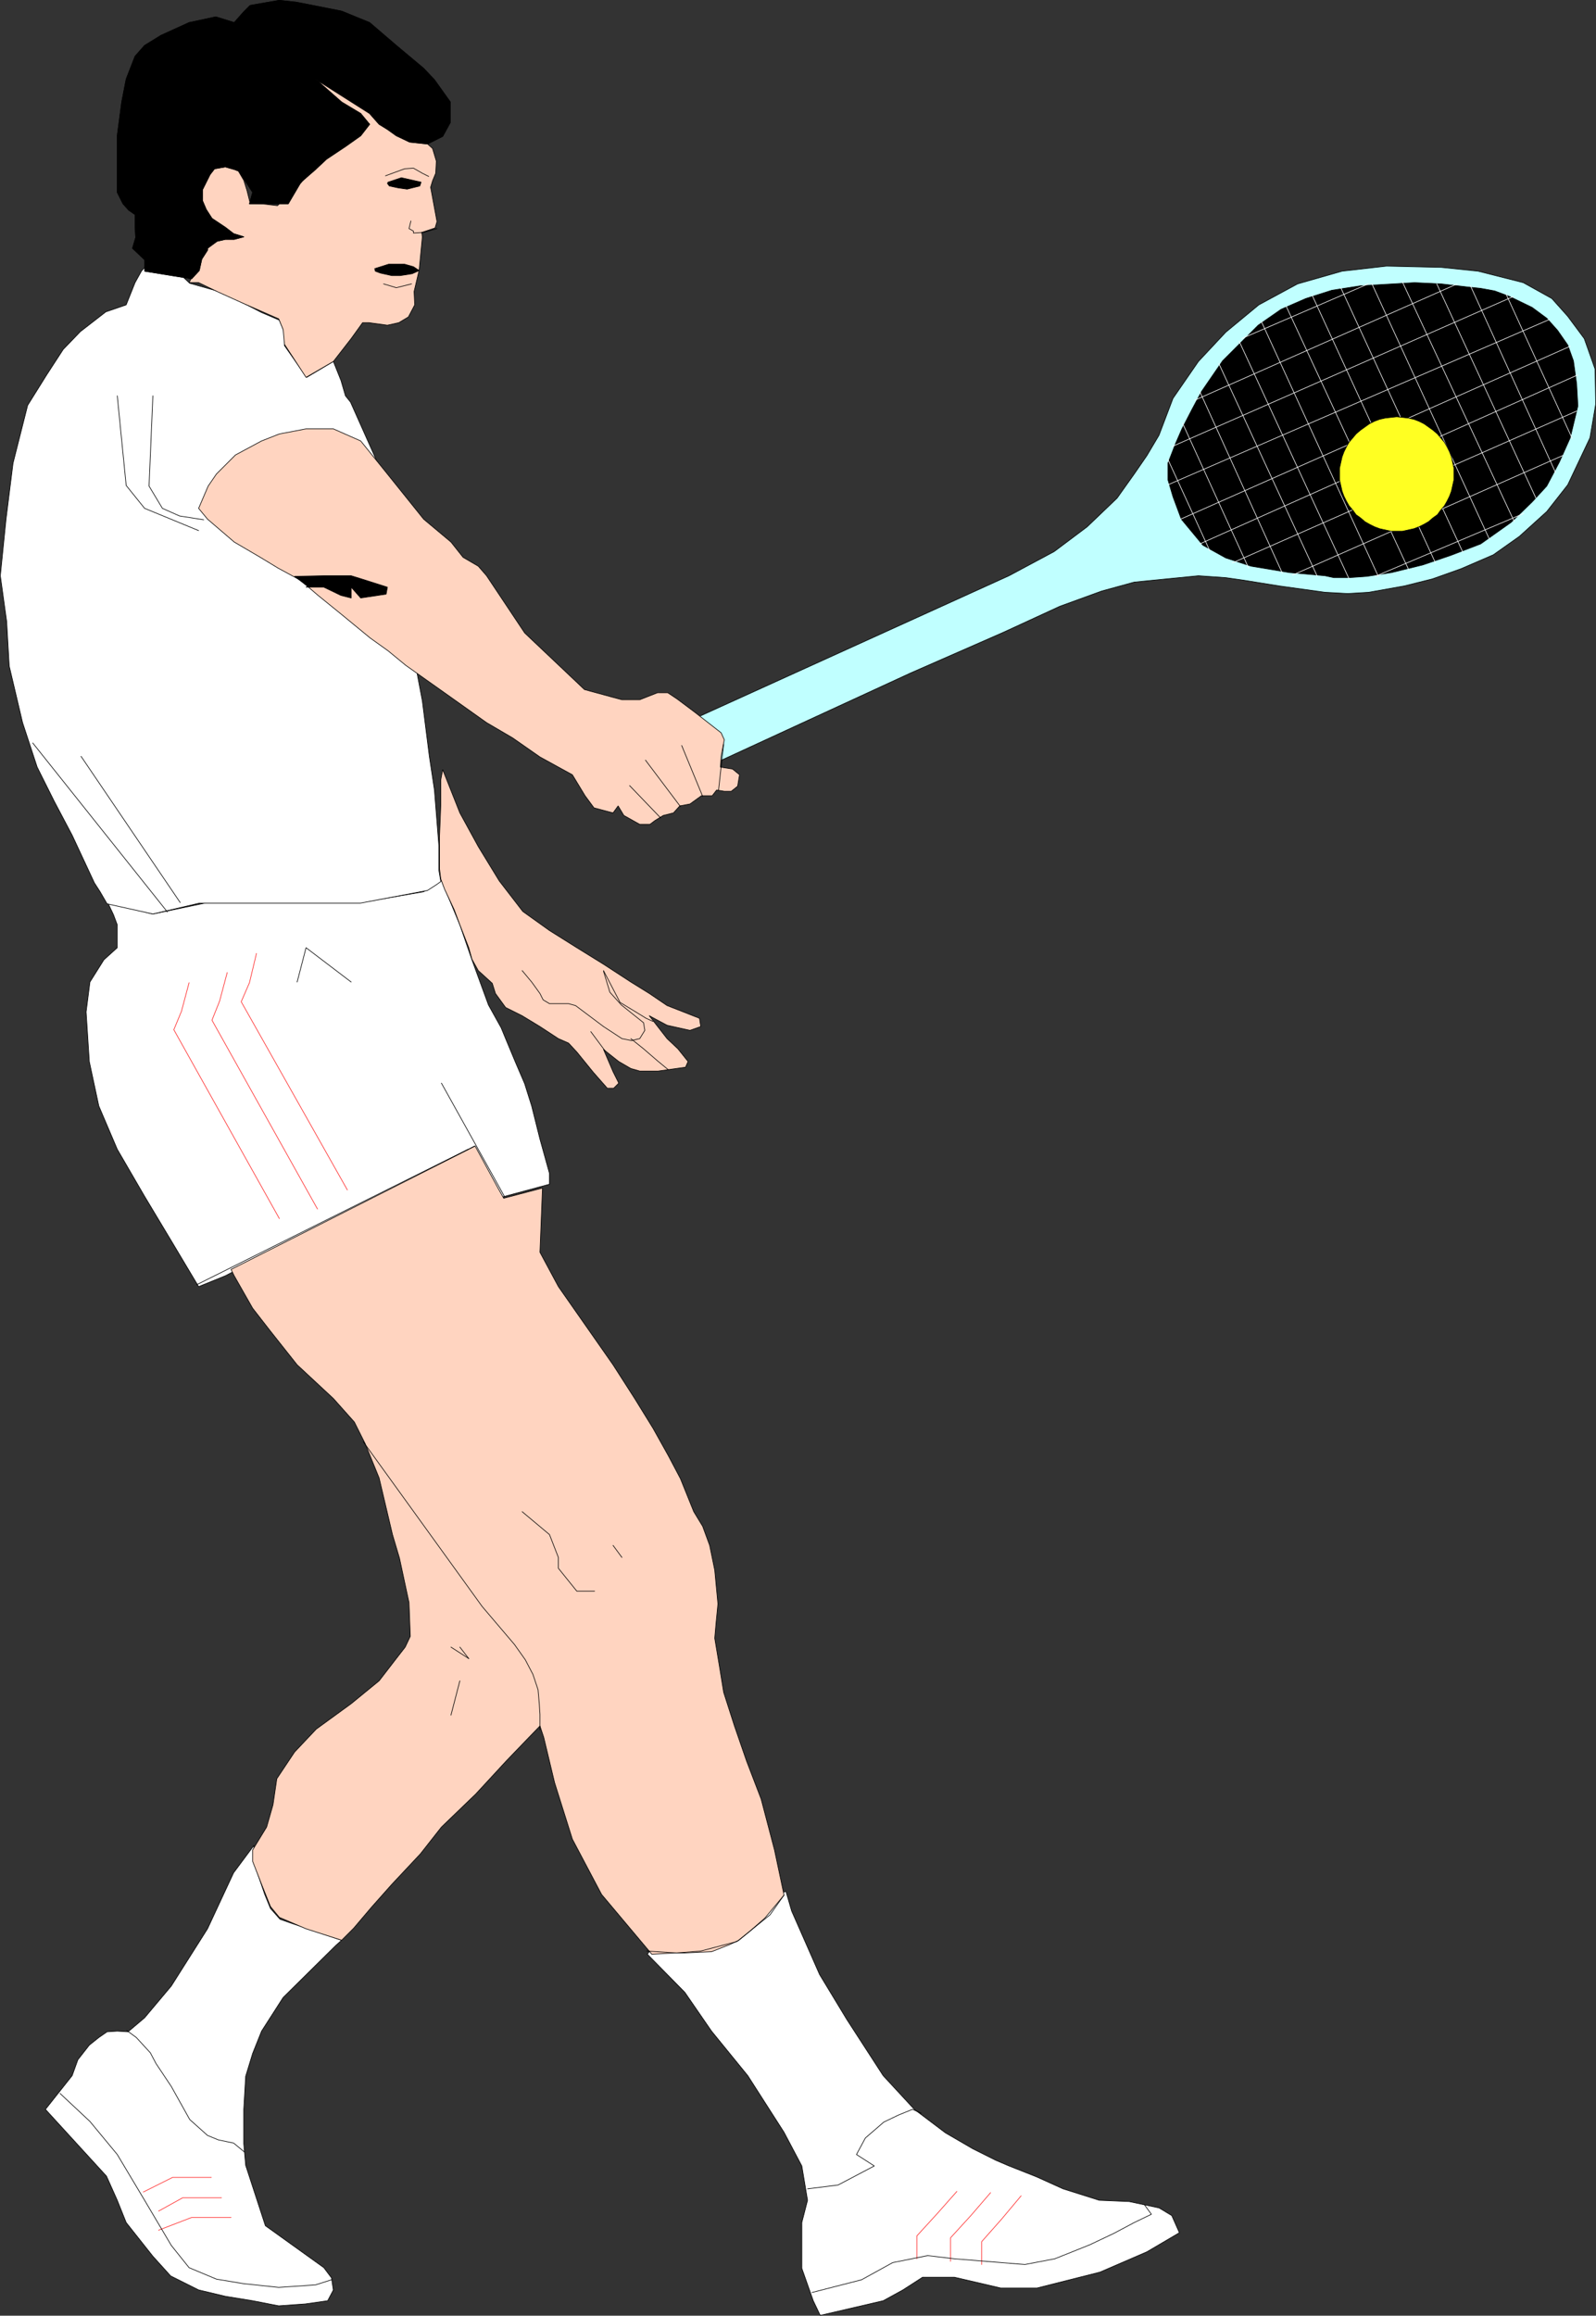
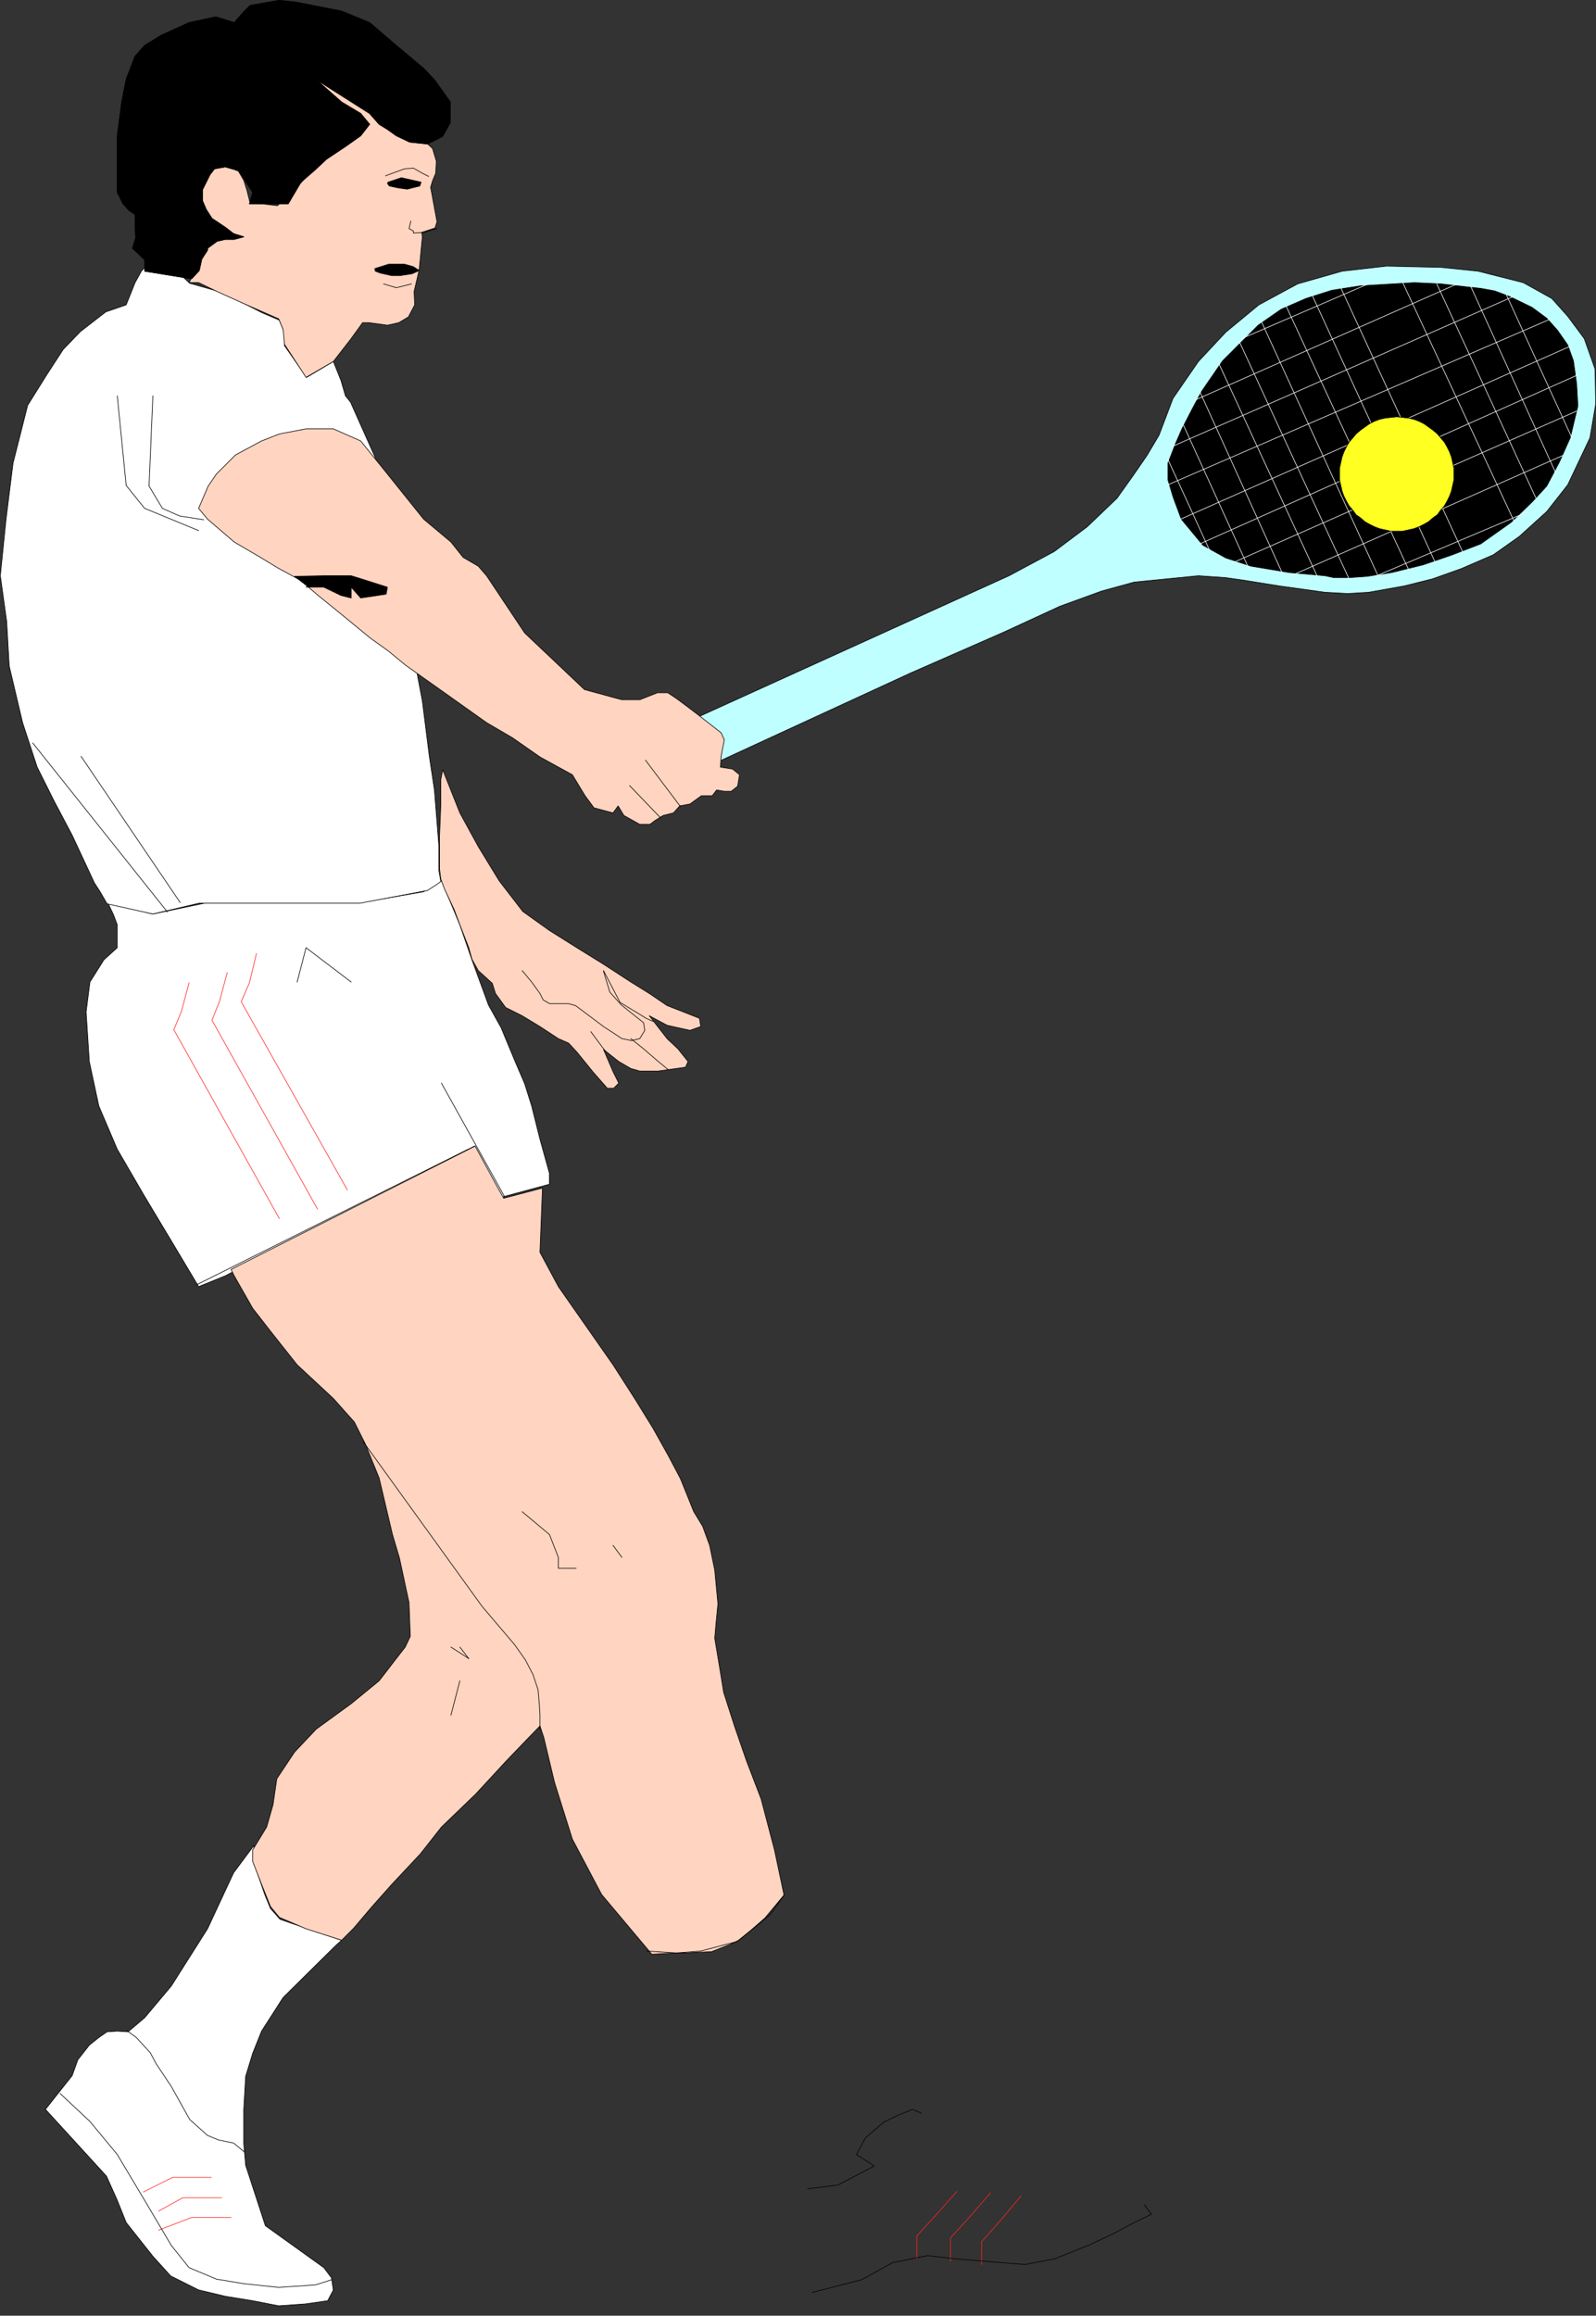
<svg xmlns="http://www.w3.org/2000/svg" xmlns:ns1="http://sodipodi.sourceforge.net/DTD/sodipodi-0.dtd" xmlns:ns2="http://www.inkscape.org/namespaces/inkscape" version="1.0" width="107.342mm" height="155.711mm" id="svg77" ns1:docname="Tennis - Player 26.wmf">
  <rect width="100%" height="100%" fill="#333333" stroke="none" />
  <ns1:namedview id="namedview77" pagecolor="#ffffff" bordercolor="#000000" borderopacity="0.25" ns2:showpageshadow="2" ns2:pageopacity="0.0" ns2:pagecheckerboard="0" ns2:deskcolor="#d1d1d1" ns2:document-units="mm" />
  <defs id="defs1">
    <pattern id="WMFhbasepattern" patternUnits="userSpaceOnUse" width="6" height="6" x="0" y="0" />
  </defs>
  <path style="fill:#ffffff;fill-opacity:1;fill-rule:evenodd;stroke:#000000;stroke-width:0.162px;stroke-linecap:round;stroke-linejoin:round;stroke-miterlimit:4;stroke-dasharray:none;stroke-opacity:1" d="m 85.39,494.388 -13.41,13.25 -5.493,8.564 -2.262,5.656 -1.777,5.817 -0.485,8.403 v 8.726 l 0.485,5.494 5.009,15.351 14.864,10.665 1.939,2.585 0.485,3.232 v -0.162 l -1.454,2.747 -5.655,0.808 -6.786,0.485 -6.624,-1.293 -6.948,-1.131 -6.786,-1.616 -7.109,-3.555 -4.524,-5.009 -6.786,-8.564 -2.262,-5.656 -2.747,-6.14 -15.511,-16.967 6.786,-8.564 1.454,-4.04 2.908,-3.717 2.424,-1.939 2.1,-1.454 2.585,-0.162 2.747,0.162 4.201,-3.555 6.786,-8.08 9.21,-14.543 6.624,-14.22 5.17,-6.948 0.162,4.848 2.585,7.595 1.454,3.555 2.424,2.747 2.747,0.97 12.926,4.363 z" id="path1" />
-   <path style="fill:#ffffff;fill-opacity:1;fill-rule:evenodd;stroke:#000000;stroke-width:0.162px;stroke-linecap:round;stroke-linejoin:round;stroke-miterlimit:4;stroke-dasharray:none;stroke-opacity:1" d="m 164.559,496.65 9.533,9.695 6.786,9.857 9.21,11.311 9.21,14.382 4.524,8.564 1.454,8.726 -1.454,5.656 v 11.635 l 2.908,8.241 1.777,3.717 15.995,-3.717 5.009,-2.747 5.009,-3.232 h 8.079 l 11.795,2.747 h 9.21 l 15.995,-4.04 11.956,-5.171 8.24,-4.848 -1.939,-4.363 -3.231,-1.939 -7.594,-1.616 -7.594,-0.323 -9.21,-2.909 -6.786,-3.07 -6.948,-2.747 -3.393,-1.454 -5.817,-2.909 -6.948,-4.04 -7.917,-5.979 -7.917,-8.564 -9.21,-14.22 -6.948,-11.473 -7.109,-16.159 -1.454,-5.009 -34.738,15.351 z" id="path2" />
  <path style="fill:#ffffff;fill-opacity:1;fill-rule:evenodd;stroke:#000000;stroke-width:0.162px;stroke-linecap:round;stroke-linejoin:round;stroke-miterlimit:4;stroke-dasharray:none;stroke-opacity:1" d="m 57.277,324.233 -6.786,2.747 -6.948,-11.635 -6.786,-11.311 -6.948,-11.958 -4.686,-10.988 -2.424,-11.311 -0.808,-12.604 0.969,-7.595 3.555,-5.656 3.393,-3.07 v -5.817 l -0.969,-2.585 -1.454,-3.07 11.471,2.909 13.895,-2.909 h 13.733 11.31 13.895 l 15.995,-2.747 4.524,-2.909 4.686,11.311 3.07,8.888 4.201,11.473 3.231,5.817 1.131,2.747 2.424,5.817 2.424,5.656 1.777,5.656 1.454,5.817 0.646,2.585 2.424,8.726 v 2.747 l -11.956,3.232 -7.109,-12.927 z" id="path3" />
  <path style="fill:#ffffff;fill-opacity:1;fill-rule:evenodd;stroke:#000000;stroke-width:0.162px;stroke-linecap:round;stroke-linejoin:round;stroke-miterlimit:4;stroke-dasharray:none;stroke-opacity:1" d="m 25.447,226.632 -1.454,-2.262 -5.655,-12.119 -4.524,-8.564 L 9.452,194.96 5.736,183.648 2.343,169.267 1.696,157.955 0.081,146.321 1.535,131.939 l 1.777,-14.22 3.716,-14.705 4.847,-7.756 4.201,-6.464 4.362,-4.525 6.463,-5.009 5.17,-1.778 2.262,-5.656 1.616,-2.909 2.908,-3.393 6.786,4.04 2.585,2.424 8.563,2.424 9.694,5.009 4.524,1.939 1.293,3.07 v 3.393 l 5.655,8.08 6.786,-4.04 1.939,4.848 1.131,3.878 1.293,1.616 6.624,14.866 11.633,61.081 1.777,14.058 1.293,8.564 1.131,14.22 v 6.14 l 0.485,2.909 -1.131,0.808 -2.262,1.454 -17.126,3.232 H 70.202 50.652 l -11.795,2.747 -11.633,-2.585 z" id="path4" />
  <path style="fill:#ffd4c0;fill-opacity:1;fill-rule:evenodd;stroke:#000000;stroke-width:0.162px;stroke-linecap:round;stroke-linejoin:round;stroke-miterlimit:4;stroke-dasharray:none;stroke-opacity:1" d="m 49.683,68.757 0.969,-3.878 0.646,-1.778 1.131,-3.555 0.323,-2.101 -2.262,-5.656 0.162,-4.201 1.131,-2.909 2.424,-2.101 3.07,-0.646 3.07,1.131 1.616,2.747 0.808,2.585 0.808,3.232 2.908,0.162 4.039,0.485 5.978,-5.817 1.454,-1.778 2.262,-1.616 1.777,-2.585 7.271,-5.979 4.686,-2.909 -4.847,-3.717 -6.786,-4.848 -6.948,-3.07 11.31,-0.323 5.493,5.979 6.301,3.232 4.362,3.232 2.424,1.454 4.686,4.201 0.969,3.232 -0.162,3.07 -0.808,1.939 -0.485,1.616 1.616,8.726 -0.485,1.616 -3.393,1.131 0.162,1.131 -0.808,8.403 -1.293,5.494 0.162,3.393 -1.616,3.07 -2.424,1.454 -2.908,0.646 -4.686,-0.646 h -1.616 l -2.908,4.04 -4.524,5.817 -6.948,4.04 -5.493,-8.403 -0.323,-3.717 -1.131,-2.747 -8.886,-3.878 -6.786,-3.07 -4.686,-2.262 h -2.424 z" id="path5" />
  <path style="fill:#ffd4c0;fill-opacity:1;fill-rule:evenodd;stroke:#000000;stroke-width:0.162px;stroke-linecap:round;stroke-linejoin:round;stroke-miterlimit:4;stroke-dasharray:none;stroke-opacity:1" d="m 112.534,195.606 4.362,10.988 4.686,8.564 5.332,8.726 5.978,7.756 6.786,4.848 6.948,4.363 6.786,4.201 6.948,4.525 4.686,2.909 4.524,3.07 8.24,3.232 0.323,2.101 -2.747,0.97 -5.817,-1.293 -4.524,-2.424 4.524,5.817 2.747,2.585 2.585,3.232 -0.646,1.454 -6.948,0.97 h -4.686 l -2.262,-0.646 -3.07,-1.778 -3.878,-3.07 2.424,5.656 1.454,2.909 -1.293,1.293 h -1.616 l -3.555,-4.04 -4.201,-5.171 -2.1,-2.262 -2.585,-1.131 -4.686,-3.07 -4.524,-2.747 -4.201,-2.101 -2.585,-3.555 -0.808,-2.585 -3.555,-3.232 -1.616,-2.909 -0.808,-2.909 -2.262,-5.817 -1.454,-3.878 -2.424,-5.171 -0.969,-2.585 -0.323,-2.585 v -4.201 -4.04 l 0.323,-7.918 v -3.232 -3.232 z" id="path6" />
  <path style="fill:#c0ffff;fill-opacity:1;fill-rule:evenodd;stroke:#000000;stroke-width:0.162px;stroke-linecap:round;stroke-linejoin:round;stroke-miterlimit:4;stroke-dasharray:none;stroke-opacity:1" d="m 173.93,183.81 82.562,-37.489 11.471,-6.14 8.402,-6.302 7.594,-7.272 4.362,-6.14 3.231,-4.686 3.07,-5.171 3.555,-9.372 6.463,-9.372 6.948,-7.433 8.402,-6.948 9.856,-5.333 11.31,-3.232 11.31,-1.293 13.895,0.323 9.371,0.97 11.471,2.909 7.271,4.04 4.039,4.525 4.201,5.656 2.747,7.756 0.162,8.888 -1.454,8.564 -5.655,11.958 -5.332,6.787 -6.948,6.302 -6.624,4.686 -8.24,3.555 -7.271,2.585 -7.109,1.778 -9.048,1.616 -5.332,0.323 -5.817,-0.323 -11.633,-1.616 -9.048,-1.454 -4.524,-0.646 -6.948,-0.485 -16.319,1.616 -8.24,2.262 -10.664,3.878 -14.38,6.625 -23.589,10.342 -51.541,23.754 z" id="path7" />
  <path style="fill:#000000;fill-opacity:1;fill-rule:evenodd;stroke:#000000;stroke-width:0.162px;stroke-linecap:round;stroke-linejoin:round;stroke-miterlimit:4;stroke-dasharray:none;stroke-opacity:1" d="m 298.178,126.283 -1.293,-4.363 v -4.201 l 1.939,-5.009 1.616,-3.717 2.585,-5.009 2.424,-4.525 5.332,-7.756 9.048,-9.049 5.817,-4.04 6.301,-2.747 6.624,-2.101 7.271,-1.131 13.733,-0.808 6.786,0.323 6.948,0.808 3.07,0.323 3.555,0.646 3.878,1.454 5.655,2.747 3.716,2.747 2.747,3.07 2.585,3.717 1.454,4.04 0.808,5.817 0.323,5.656 -1.939,8.08 -2.747,6.14 -3.231,6.14 -3.716,4.04 -5.332,5.171 -7.755,5.494 -7.594,2.909 -7.109,2.424 -7.917,1.939 -6.301,0.97 -4.524,0.323 h -3.878 l -2.262,-0.485 -9.048,-0.808 -9.694,-1.616 -6.463,-2.101 -5.817,-3.232 -5.493,-6.625 z" id="path8" />
  <path style="fill:none;stroke:#ffffff;stroke-width:0.162px;stroke-linecap:round;stroke-linejoin:round;stroke-miterlimit:4;stroke-dasharray:none;stroke-opacity:1" d="m 333.562,75.059 31.345,68.03" id="path9" />
  <path style="fill:none;stroke:#ffffff;stroke-width:0.162px;stroke-linecap:round;stroke-linejoin:round;stroke-miterlimit:4;stroke-dasharray:none;stroke-opacity:1" d="m 340.833,73.12 31.021,67.222" id="path10" />
-   <path style="fill:none;stroke:#ffffff;stroke-width:0.162px;stroke-linecap:round;stroke-linejoin:round;stroke-miterlimit:4;stroke-dasharray:none;stroke-opacity:1" d="m 348.749,72.15 29.89,64.96" id="path11" />
  <path style="fill:none;stroke:#ffffff;stroke-width:0.162px;stroke-linecap:round;stroke-linejoin:round;stroke-miterlimit:4;stroke-dasharray:none;stroke-opacity:1" d="m 356.505,71.666 28.436,60.92" id="path12" />
  <path style="fill:none;stroke:#ffffff;stroke-width:0.162px;stroke-linecap:round;stroke-linejoin:round;stroke-miterlimit:4;stroke-dasharray:none;stroke-opacity:1" d="m 365.23,72.15 25.205,54.456" id="path13" />
  <path style="fill:none;stroke:#ffffff;stroke-width:0.162px;stroke-linecap:round;stroke-linejoin:round;stroke-miterlimit:4;stroke-dasharray:none;stroke-opacity:1" d="m 373.793,72.635 21.65,47.508" id="path14" />
  <path style="fill:none;stroke:#ffffff;stroke-width:0.162px;stroke-linecap:round;stroke-linejoin:round;stroke-miterlimit:4;stroke-dasharray:none;stroke-opacity:1" d="m 382.841,74.736 16.803,36.681" id="path15" />
  <path style="fill:none;stroke:#ffffff;stroke-width:0.162px;stroke-linecap:round;stroke-linejoin:round;stroke-miterlimit:4;stroke-dasharray:none;stroke-opacity:1" d="m 326.937,77.806 31.183,67.06" id="path16" />
  <path style="fill:none;stroke:#ffffff;stroke-width:0.162px;stroke-linecap:round;stroke-linejoin:round;stroke-miterlimit:4;stroke-dasharray:none;stroke-opacity:1" d="m 320.636,81.684 29.729,64.798" id="path17" />
  <path style="fill:none;stroke:#ffffff;stroke-width:0.162px;stroke-linecap:round;stroke-linejoin:round;stroke-miterlimit:4;stroke-dasharray:none;stroke-opacity:1" d="M 314.981,86.694 342.933,147.129" id="path18" />
  <path style="fill:none;stroke:#ffffff;stroke-width:0.162px;stroke-linecap:round;stroke-linejoin:round;stroke-miterlimit:4;stroke-dasharray:none;stroke-opacity:1" d="m 309.811,92.349 25.043,54.133" id="path19" />
  <path style="fill:none;stroke:#ffffff;stroke-width:0.162px;stroke-linecap:round;stroke-linejoin:round;stroke-miterlimit:4;stroke-dasharray:none;stroke-opacity:1" d="m 304.964,99.459 21.004,46.215" id="path20" />
  <path style="fill:none;stroke:#ffffff;stroke-width:0.162px;stroke-linecap:round;stroke-linejoin:round;stroke-miterlimit:4;stroke-dasharray:none;stroke-opacity:1" d="m 300.602,107.539 16.803,36.843" id="path21" />
  <path style="fill:none;stroke:#ffffff;stroke-width:0.162px;stroke-linecap:round;stroke-linejoin:round;stroke-miterlimit:4;stroke-dasharray:none;stroke-opacity:1" d="m 296.885,116.75 10.664,23.269" id="path22" />
  <path style="fill:none;stroke:#ffffff;stroke-width:0.162px;stroke-linecap:round;stroke-linejoin:round;stroke-miterlimit:4;stroke-dasharray:none;stroke-opacity:1" d="M 300.117,131.939 399.159,87.986" id="path23" />
  <path style="fill:none;stroke:#ffffff;stroke-width:0.162px;stroke-linecap:round;stroke-linejoin:round;stroke-miterlimit:4;stroke-dasharray:none;stroke-opacity:1" d="M 296.885,123.213 393.828,81.2" id="path24" />
  <path style="fill:none;stroke:#ffffff;stroke-width:0.162px;stroke-linecap:round;stroke-linejoin:round;stroke-miterlimit:4;stroke-dasharray:none;stroke-opacity:1" d="M 297.855,113.518 384.618,75.382" id="path25" />
  <path style="fill:none;stroke:#ffffff;stroke-width:0.162px;stroke-linecap:round;stroke-linejoin:round;stroke-miterlimit:4;stroke-dasharray:none;stroke-opacity:1" d="M 303.671,101.722 370.4,72.15" id="path26" />
  <path style="fill:none;stroke:#ffffff;stroke-width:0.162px;stroke-linecap:round;stroke-linejoin:round;stroke-miterlimit:4;stroke-dasharray:none;stroke-opacity:1" d="M 315.628,86.047 347.78,72.15" id="path27" />
  <path style="fill:none;stroke:#ffffff;stroke-width:0.162px;stroke-linecap:round;stroke-linejoin:round;stroke-miterlimit:4;stroke-dasharray:none;stroke-opacity:1" d="M 304.964,138.241 401.098,95.258" id="path28" />
  <path style="fill:none;stroke:#ffffff;stroke-width:0.162px;stroke-linecap:round;stroke-linejoin:round;stroke-miterlimit:4;stroke-dasharray:none;stroke-opacity:1" d="m 313.204,143.089 87.571,-38.62" id="path29" />
  <path style="fill:none;stroke:#ffffff;stroke-width:0.162px;stroke-linecap:round;stroke-linejoin:round;stroke-miterlimit:4;stroke-dasharray:none;stroke-opacity:1" d="m 328.553,146.159 68.667,-30.379" id="path30" />
  <path style="fill:none;stroke:#ffffff;stroke-width:0.162px;stroke-linecap:round;stroke-linejoin:round;stroke-miterlimit:4;stroke-dasharray:none;stroke-opacity:1" d="m 349.557,146.482 37.807,-15.998" id="path31" />
  <path style="fill:#ffd4c0;fill-opacity:1;fill-rule:evenodd;stroke:#000000;stroke-width:0.162px;stroke-linecap:round;stroke-linejoin:round;stroke-miterlimit:4;stroke-dasharray:none;stroke-opacity:1" d="m 58.731,322.617 62.043,-31.349 5.817,10.665 1.454,2.585 9.856,-2.585 -0.646,16.321 4.686,8.726 13.895,19.876 5.493,8.564 4.686,7.595 3.878,6.948 3.07,5.817 3.393,8.403 2.262,3.717 1.777,4.848 1.293,6.302 0.808,8.564 -0.485,5.009 -0.323,3.717 1.293,7.756 0.969,5.979 2.747,8.564 3.07,8.888 3.716,9.695 3.393,12.927 2.424,11.473 -2.424,2.909 -2.424,2.909 -3.878,3.393 -2.747,2.262 -2.424,1.131 -4.524,1.778 -6.948,0.323 h -2.262 l -5.978,0.323 -12.764,-15.19 -7.432,-14.058 -4.524,-14.382 -2.747,-11.473 -0.969,-2.909 -4.524,4.686 -4.039,4.201 -7.755,8.403 -8.725,8.403 -5.332,6.787 -7.271,7.756 -5.17,5.817 -4.524,5.333 -3.07,3.07 -9.048,-2.909 -6.786,-2.909 -2.262,-2.747 -2.262,-5.656 -2.262,-5.817 v -2.909 l 3.555,-5.817 1.616,-5.656 0.969,-6.625 4.524,-6.787 5.493,-5.817 8.886,-6.464 7.109,-5.817 4.362,-5.656 2.262,-2.909 1.293,-2.747 -0.323,-8.564 -2.424,-11.311 -1.777,-5.979 -3.393,-14.382 -3.555,-8.726 -2.747,-5.494 -5.332,-5.979 -9.21,-8.564 -6.786,-8.564 -4.524,-5.817 -4.686,-8.241 z" id="path32" />
  <path style="fill:#ffd4c0;fill-opacity:1;fill-rule:evenodd;stroke:#000000;stroke-width:0.162px;stroke-linecap:round;stroke-linejoin:round;stroke-miterlimit:4;stroke-dasharray:none;stroke-opacity:1" d="m 52.753,131.939 6.786,5.817 6.624,3.878 4.524,2.747 5.655,3.07 4.524,3.878 5.978,4.848 7.271,5.979 4.524,3.232 4.524,3.717 9.371,6.625 11.148,7.918 6.624,3.878 6.948,4.848 8.24,4.525 3.231,5.333 2.262,3.07 4.847,1.293 1.293,-1.778 1.454,2.424 4.039,2.262 h 2.585 l 1.293,-0.97 2.1,-1.293 2.585,-0.646 1.616,-1.778 2.585,-0.485 2.908,-2.101 h 2.747 l 1.131,-1.454 1.939,0.323 h 1.777 l 1.616,-1.293 0.485,-2.909 -1.777,-1.454 -3.07,-0.485 0.162,-2.747 0.808,-4.201 -0.808,-1.778 -6.624,-5.171 -4.524,-3.393 -2.424,-1.616 h -2.585 l -4.524,1.778 h -2.262 -2.262 l -2.424,-0.646 -7.109,-1.939 -15.188,-14.382 -9.694,-14.543 -2.1,-2.424 -3.878,-2.262 -3.07,-3.878 -6.948,-5.817 -9.21,-11.473 -6.786,-8.403 -6.948,-3.07 h -6.948 l -6.786,1.293 -4.524,1.778 -6.624,3.555 -4.847,4.848 -2.1,3.07 -2.424,5.656 z" id="path33" />
  <path style="fill:#000000;fill-opacity:1;fill-rule:evenodd;stroke:#000000;stroke-width:0.162px;stroke-linecap:round;stroke-linejoin:round;stroke-miterlimit:4;stroke-dasharray:none;stroke-opacity:1" d="m 36.757,66.01 -3.07,-2.909 0.808,-2.747 -0.162,-2.909 v -2.909 l -1.616,-1.131 -1.454,-1.616 -1.454,-2.909 v -2.909 -2.909 -2.747 -5.817 l 1.131,-8.564 1.131,-5.817 2.262,-5.817 2.424,-2.747 4.201,-2.585 7.109,-3.232 6.786,-1.454 4.686,1.454 2.424,-2.747 1.616,-1.616 7.432,-1.293 4.362,0.485 11.471,2.262 7.109,2.909 6.786,5.817 6.948,5.817 2.747,2.909 4.039,5.656 v 5.171 l -1.939,3.555 -3.878,1.939 -4.524,-0.485 -3.393,-1.616 -2.262,-1.616 -2.1,-1.293 -2.424,-2.747 -13.733,-8.726 6.624,5.817 4.847,2.909 2.262,2.747 -2.262,2.909 -3.878,2.747 -4.847,3.232 -2.747,2.585 -3.716,3.232 -3.231,5.494 h -2.262 -4.524 -3.07 l 0.808,-2.909 -2.747,-4.201 -0.646,-1.131 -1.293,-0.485 -2.262,-0.646 -2.747,0.485 -1.131,1.454 -0.969,1.939 -0.969,1.939 v 2.747 l 0.969,2.262 1.454,2.262 3.393,2.262 2.1,1.616 2.585,0.808 -2.424,0.646 h -2.262 l -2.1,0.485 -2.424,1.778 v 0.485 l -1.454,2.262 -0.646,2.909 -1.939,2.101 -11.956,-1.939 z" id="path34" />
  <path style="fill:#ffff22;fill-opacity:1;fill-rule:evenodd;stroke:#000000;stroke-width:0.162px;stroke-linecap:round;stroke-linejoin:round;stroke-miterlimit:4;stroke-dasharray:none;stroke-opacity:1" d="m 369.592,120.466 v -1.454 l -0.323,-1.454 -0.323,-1.454 -0.485,-1.293 -0.646,-1.293 -0.646,-1.131 -0.969,-1.131 -0.808,-0.97 -1.131,-0.97 -1.131,-0.808 -1.131,-0.808 -1.293,-0.646 -1.293,-0.485 -1.454,-0.323 -1.454,-0.162 -1.454,-0.162 -1.454,0.162 -1.454,0.162 -1.454,0.323 -1.293,0.485 -1.293,0.646 -1.131,0.808 -1.131,0.808 -1.131,0.97 -0.808,0.97 -0.969,1.131 -0.646,1.131 -0.646,1.293 -0.485,1.293 -0.323,1.454 -0.323,1.454 v 1.454 1.454 l 0.323,1.454 0.323,1.454 0.485,1.293 0.646,1.293 0.646,1.131 0.969,1.131 0.808,1.131 1.131,0.808 1.131,0.97 1.131,0.646 1.293,0.646 1.293,0.485 1.454,0.323 1.454,0.323 h 1.454 1.454 l 1.454,-0.323 1.454,-0.323 1.293,-0.485 1.293,-0.646 1.131,-0.646 1.131,-0.97 1.131,-0.808 0.808,-1.131 0.969,-1.131 0.646,-1.131 0.646,-1.293 0.485,-1.293 0.323,-1.454 0.323,-1.454 z" id="path35" />
  <path style="fill:#000000;fill-opacity:1;fill-rule:evenodd;stroke:#000000;stroke-width:0.162px;stroke-linecap:round;stroke-linejoin:round;stroke-miterlimit:4;stroke-dasharray:none;stroke-opacity:1" d="m 98.639,46.296 3.393,-1.131 5.009,1.131 -0.323,0.97 -3.231,0.808 -2.262,-0.323 -2.262,-0.485 -0.485,-0.646 z" id="path36" />
  <path style="fill:#000000;fill-opacity:1;fill-rule:evenodd;stroke:#000000;stroke-width:0.162px;stroke-linecap:round;stroke-linejoin:round;stroke-miterlimit:4;stroke-dasharray:none;stroke-opacity:1" d="m 95.246,68.272 3.555,-1.131 h 4.039 l 2.262,0.646 1.454,0.97 -1.777,0.808 -3.07,0.485 h -2.1 l -2.908,-0.646 -1.293,-0.485 z" id="path37" />
  <path style="fill:none;stroke:#000000;stroke-width:0.162px;stroke-linecap:round;stroke-linejoin:round;stroke-miterlimit:4;stroke-dasharray:none;stroke-opacity:1" d="m 97.508,72.15 3.231,0.97 3.878,-0.97" id="path38" />
  <path style="fill:none;stroke:#000000;stroke-width:0.162px;stroke-linecap:round;stroke-linejoin:round;stroke-miterlimit:4;stroke-dasharray:none;stroke-opacity:1" d="m 104.455,56.153 -0.485,1.939 1.131,0.646 v 0.485 l 2.585,-0.162 3.393,-0.97" id="path39" />
  <path style="fill:none;stroke:#000000;stroke-width:0.162px;stroke-linecap:round;stroke-linejoin:round;stroke-miterlimit:4;stroke-dasharray:none;stroke-opacity:1" d="m 97.992,44.68 4.847,-1.778 2.262,-0.162 2.262,1.293 1.616,0.808" id="path40" />
  <path style="fill:none;stroke:#000000;stroke-width:0.162px;stroke-linecap:round;stroke-linejoin:round;stroke-miterlimit:4;stroke-dasharray:none;stroke-opacity:1" d="m 38.858,100.59 -0.969,22.946 3.393,5.656 4.362,1.939 6.14,0.97" id="path41" />
  <path style="fill:none;stroke:#000000;stroke-width:0.162px;stroke-linecap:round;stroke-linejoin:round;stroke-miterlimit:4;stroke-dasharray:none;stroke-opacity:1" d="m 29.81,100.59 2.262,22.784 4.686,5.817 13.733,5.656" id="path42" />
  <path style="fill:none;stroke:#000000;stroke-width:0.162px;stroke-linecap:round;stroke-linejoin:round;stroke-miterlimit:4;stroke-dasharray:none;stroke-opacity:1" d="m 20.6,192.213 25.205,37.166" id="path43" />
  <path style="fill:none;stroke:#000000;stroke-width:0.162px;stroke-linecap:round;stroke-linejoin:round;stroke-miterlimit:4;stroke-dasharray:none;stroke-opacity:1" d="m 75.534,249.577 2.262,-8.726 11.471,8.726" id="path44" />
  <path style="fill:none;stroke:#000000;stroke-width:0.162px;stroke-linecap:round;stroke-linejoin:round;stroke-miterlimit:4;stroke-dasharray:none;stroke-opacity:1" d="m 112.211,275.27 15.995,28.763" id="path45" />
  <path style="fill:none;stroke:#000000;stroke-width:0.162px;stroke-linecap:round;stroke-linejoin:round;stroke-miterlimit:4;stroke-dasharray:none;stroke-opacity:1" d="M 8.321,188.819 42.574,231.802" id="path46" />
  <path style="fill:none;stroke:#000000;stroke-width:0.162px;stroke-linecap:round;stroke-linejoin:round;stroke-miterlimit:4;stroke-dasharray:none;stroke-opacity:1" d="m 114.634,418.602 4.524,2.909" id="path47" />
-   <path style="fill:none;stroke:#000000;stroke-width:0.162px;stroke-linecap:round;stroke-linejoin:round;stroke-miterlimit:4;stroke-dasharray:none;stroke-opacity:1" d="m 132.73,384.183 6.948,5.817 2.262,5.817 v 2.747 l 4.686,5.817 h 4.524" id="path48" />
+   <path style="fill:none;stroke:#000000;stroke-width:0.162px;stroke-linecap:round;stroke-linejoin:round;stroke-miterlimit:4;stroke-dasharray:none;stroke-opacity:1" d="m 132.73,384.183 6.948,5.817 2.262,5.817 v 2.747 h 4.524" id="path48" />
  <path style="fill:none;stroke:#000000;stroke-width:0.162px;stroke-linecap:round;stroke-linejoin:round;stroke-miterlimit:4;stroke-dasharray:none;stroke-opacity:1" d="m 155.835,392.747 2.262,3.07" id="path49" />
  <path style="fill:none;stroke:#000000;stroke-width:0.162px;stroke-linecap:round;stroke-linejoin:round;stroke-miterlimit:4;stroke-dasharray:none;stroke-opacity:1" d="m 116.896,418.602 2.262,2.909" id="path50" />
  <path style="fill:none;stroke:#000000;stroke-width:0.162px;stroke-linecap:round;stroke-linejoin:round;stroke-miterlimit:4;stroke-dasharray:none;stroke-opacity:1" d="m 116.896,427.166 -2.262,8.726" id="path51" />
  <path style="fill:#000000;fill-opacity:1;fill-rule:evenodd;stroke:#000000;stroke-width:0.162px;stroke-linecap:round;stroke-linejoin:round;stroke-miterlimit:4;stroke-dasharray:none;stroke-opacity:1" d="m 74.888,146.482 7.432,-0.162 h 6.948 l 2.1,0.646 7.109,2.262 -0.323,1.778 -6.463,0.97 -2.424,-2.747 v 2.747 l -2.585,-0.646 -4.362,-2.101 h -4.524 l 0.485,-0.162 z" id="path52" />
  <path style="fill:none;stroke:#000000;stroke-width:0.162px;stroke-linecap:round;stroke-linejoin:round;stroke-miterlimit:4;stroke-dasharray:none;stroke-opacity:1" d="m 167.952,207.887 -7.917,-8.241" id="path53" />
  <path style="fill:none;stroke:#000000;stroke-width:0.162px;stroke-linecap:round;stroke-linejoin:round;stroke-miterlimit:4;stroke-dasharray:none;stroke-opacity:1" d="m 172.961,204.978 -8.886,-11.796" id="path54" />
-   <path style="fill:none;stroke:#000000;stroke-width:0.162px;stroke-linecap:round;stroke-linejoin:round;stroke-miterlimit:4;stroke-dasharray:none;stroke-opacity:1" d="m 178.616,202.393 -5.332,-12.927" id="path55" />
-   <path style="fill:none;stroke:#000000;stroke-width:0.162px;stroke-linecap:round;stroke-linejoin:round;stroke-miterlimit:4;stroke-dasharray:none;stroke-opacity:1" d="m 183.948,189.142 -1.293,11.635" id="path56" />
  <path style="fill:none;stroke:#000000;stroke-width:0.162px;stroke-linecap:round;stroke-linejoin:round;stroke-miterlimit:4;stroke-dasharray:none;stroke-opacity:1" d="m 153.411,246.669 4.201,8.08 4.524,2.747 2.1,1.293 1.777,0.808" id="path57" />
  <path style="fill:none;stroke:#000000;stroke-width:0.162px;stroke-linecap:round;stroke-linejoin:round;stroke-miterlimit:4;stroke-dasharray:none;stroke-opacity:1" d="m 153.411,246.83 1.616,5.333 2.908,3.232 5.655,4.525 0.323,1.939 -1.293,2.101 -2.1,0.485 -2.424,-0.485 -4.686,-3.07 -7.109,-5.333 -1.777,-0.485 h -4.847 l -1.616,-0.97 -0.808,-1.616 -2.1,-2.909 -2.424,-2.909" id="path58" />
  <path style="fill:none;stroke:#000000;stroke-width:0.162px;stroke-linecap:round;stroke-linejoin:round;stroke-miterlimit:4;stroke-dasharray:none;stroke-opacity:1" d="m 169.891,271.877 -2.747,-2.262 -3.555,-3.07 -3.231,-2.585" id="path59" />
  <path style="fill:none;stroke:#000000;stroke-width:0.162px;stroke-linecap:round;stroke-linejoin:round;stroke-miterlimit:4;stroke-dasharray:none;stroke-opacity:1" d="m 32.233,516.041 2.424,1.778 3.555,3.878 1.454,2.747 3.878,5.817 4.686,8.403 4.524,4.04 2.747,1.131 3.878,0.808 2.747,2.262" id="path60" />
  <path style="fill:none;stroke:#ff2222;stroke-width:0.162px;stroke-linecap:round;stroke-linejoin:round;stroke-miterlimit:4;stroke-dasharray:none;stroke-opacity:1" d="m 36.434,557.085 7.432,-3.717 h 9.856" id="path61" />
  <path style="fill:none;stroke:#ff2222;stroke-width:0.162px;stroke-linecap:round;stroke-linejoin:round;stroke-miterlimit:4;stroke-dasharray:none;stroke-opacity:1" d="m 40.312,566.781 8.402,-3.232 h 10.017" id="path62" />
  <path style="fill:none;stroke:#ff2222;stroke-width:0.162px;stroke-linecap:round;stroke-linejoin:round;stroke-miterlimit:4;stroke-dasharray:none;stroke-opacity:1" d="m 40.312,561.933 6.14,-3.393 h 9.856" id="path63" />
  <path style="fill:none;stroke:#ff2222;stroke-width:0.162px;stroke-linecap:round;stroke-linejoin:round;stroke-miterlimit:4;stroke-dasharray:none;stroke-opacity:1" d="m 243.244,556.924 -5.009,5.656 -5.17,5.656 v 5.817" id="path64" />
  <path style="fill:none;stroke:#ff2222;stroke-width:0.162px;stroke-linecap:round;stroke-linejoin:round;stroke-miterlimit:4;stroke-dasharray:none;stroke-opacity:1" d="m 251.807,557.247 -5.009,5.817 -5.17,5.656 v 5.979" id="path65" />
  <path style="fill:none;stroke:#ff2222;stroke-width:0.162px;stroke-linecap:round;stroke-linejoin:round;stroke-miterlimit:4;stroke-dasharray:none;stroke-opacity:1" d="m 259.563,558.055 -5.009,5.979 -5.009,5.656 v 5.817" id="path66" />
  <path style="fill:none;stroke:#000000;stroke-width:0.162px;stroke-linecap:round;stroke-linejoin:round;stroke-miterlimit:4;stroke-dasharray:none;stroke-opacity:1" d="m 205.275,556.277 7.755,-0.97 9.21,-4.848 -4.524,-2.909 2.262,-4.201 4.686,-4.04 3.716,-1.778 3.555,-1.454 2.262,0.97" id="path67" />
  <path style="fill:none;stroke:#000000;stroke-width:0.162px;stroke-linecap:round;stroke-linejoin:round;stroke-miterlimit:4;stroke-dasharray:none;stroke-opacity:1" d="m 206.406,582.617 12.602,-3.232 7.917,-4.363 8.886,-1.778 6.786,0.808 17.934,1.454 7.594,-1.454 8.886,-3.555 6.14,-2.909 5.17,-2.747 4.362,-2.101 -1.777,-2.424" id="path68" />
  <path style="fill:none;stroke:#000000;stroke-width:0.162px;stroke-linecap:round;stroke-linejoin:round;stroke-miterlimit:4;stroke-dasharray:none;stroke-opacity:1" d="m 15.268,532.039 7.594,7.11 6.948,8.403 6.948,11.635 6.786,11.473 4.524,5.656 6.948,2.909 6.786,1.131 9.048,0.97 9.371,-0.646 4.039,-1.293" id="path69" />
  <path style="fill:none;stroke:#000000;stroke-width:0.162px;stroke-linecap:round;stroke-linejoin:round;stroke-miterlimit:4;stroke-dasharray:none;stroke-opacity:1" d="m 164.398,495.842 7.594,0.485 6.14,-0.485 9.21,-2.424 4.039,-3.232 4.362,-3.555 3.555,-5.009" id="path70" />
  <path style="fill:none;stroke:#000000;stroke-width:0.162px;stroke-linecap:round;stroke-linejoin:round;stroke-miterlimit:4;stroke-dasharray:none;stroke-opacity:1" d="M 50.006,326.495 118.997,292.076" id="path71" />
  <path style="fill:none;stroke:#000000;stroke-width:0.162px;stroke-linecap:round;stroke-linejoin:round;stroke-miterlimit:4;stroke-dasharray:none;stroke-opacity:1" d="m 153.896,267.191 -3.716,-5.009" id="path72" />
  <path style="fill:none;stroke:#000000;stroke-width:0.162px;stroke-linecap:round;stroke-linejoin:round;stroke-miterlimit:4;stroke-dasharray:none;stroke-opacity:1" d="m 36.757,66.01 -3.07,-2.909 0.808,-2.747 -0.162,-2.909 v -2.909 l -1.616,-1.131 -1.454,-1.616 -1.454,-2.909 v -2.909 -2.909 -2.747 -5.817 l 1.131,-8.564 1.131,-5.817 2.262,-5.817 2.424,-2.747 4.201,-2.585 7.109,-3.232 6.786,-1.454 4.686,1.454 2.424,-2.747 1.616,-1.616 7.432,-1.293 4.362,0.485 11.471,2.262 7.109,2.909 6.786,5.817 6.948,5.817 2.747,2.909 4.039,5.656 v 5.171 l -1.939,3.555 -3.878,1.939 -4.524,-0.485 -3.393,-1.616 -2.262,-1.616 -2.1,-1.293 -2.424,-2.747 -13.733,-8.726 6.624,5.817 4.847,2.909 2.262,2.747 -2.262,2.909 -3.878,2.747 -4.847,3.232 -2.747,2.585 -3.716,3.232 -3.231,5.494 h -2.262 -4.524 -3.07 l 0.808,-2.909 -2.747,-4.201 -0.646,-1.131 -1.293,-0.485 -2.262,-0.646 -2.747,0.485 -1.131,1.454 -0.969,1.939 -0.969,1.939 v 2.747 l 0.969,2.262 1.454,2.262 3.393,2.262 2.1,1.616 2.585,0.808 -2.424,0.646 h -2.262 l -2.1,0.485 -2.424,1.778 v 0.485 l -1.454,2.262 -0.646,2.909 -1.939,2.101 -11.956,-1.939 v -2.909" id="path73" />
  <path style="fill:none;stroke:#ff2222;stroke-width:0.162px;stroke-linecap:round;stroke-linejoin:round;stroke-miterlimit:4;stroke-dasharray:none;stroke-opacity:1" d="m 65.194,242.306 -1.777,7.433 -2.1,4.848 26.982,47.831" id="path74" />
  <path style="fill:none;stroke:#ff2222;stroke-width:0.162px;stroke-linecap:round;stroke-linejoin:round;stroke-miterlimit:4;stroke-dasharray:none;stroke-opacity:1" d="m 57.761,247.154 -1.939,7.272 -1.939,4.848 26.821,47.993" id="path75" />
  <path style="fill:none;stroke:#ff2222;stroke-width:0.162px;stroke-linecap:round;stroke-linejoin:round;stroke-miterlimit:4;stroke-dasharray:none;stroke-opacity:1" d="m 48.067,249.739 -1.939,7.272 -1.939,4.686 26.821,47.993" id="path76" />
  <path style="fill:none;stroke:#000000;stroke-width:0.162px;stroke-linecap:round;stroke-linejoin:round;stroke-miterlimit:4;stroke-dasharray:none;stroke-opacity:1" d="m 92.337,366.408 30.214,41.852 8.24,9.695 2.747,3.878 1.939,3.717 1.293,3.878 0.323,3.717 0.162,2.585 v 3.878" id="path77" />
</svg>